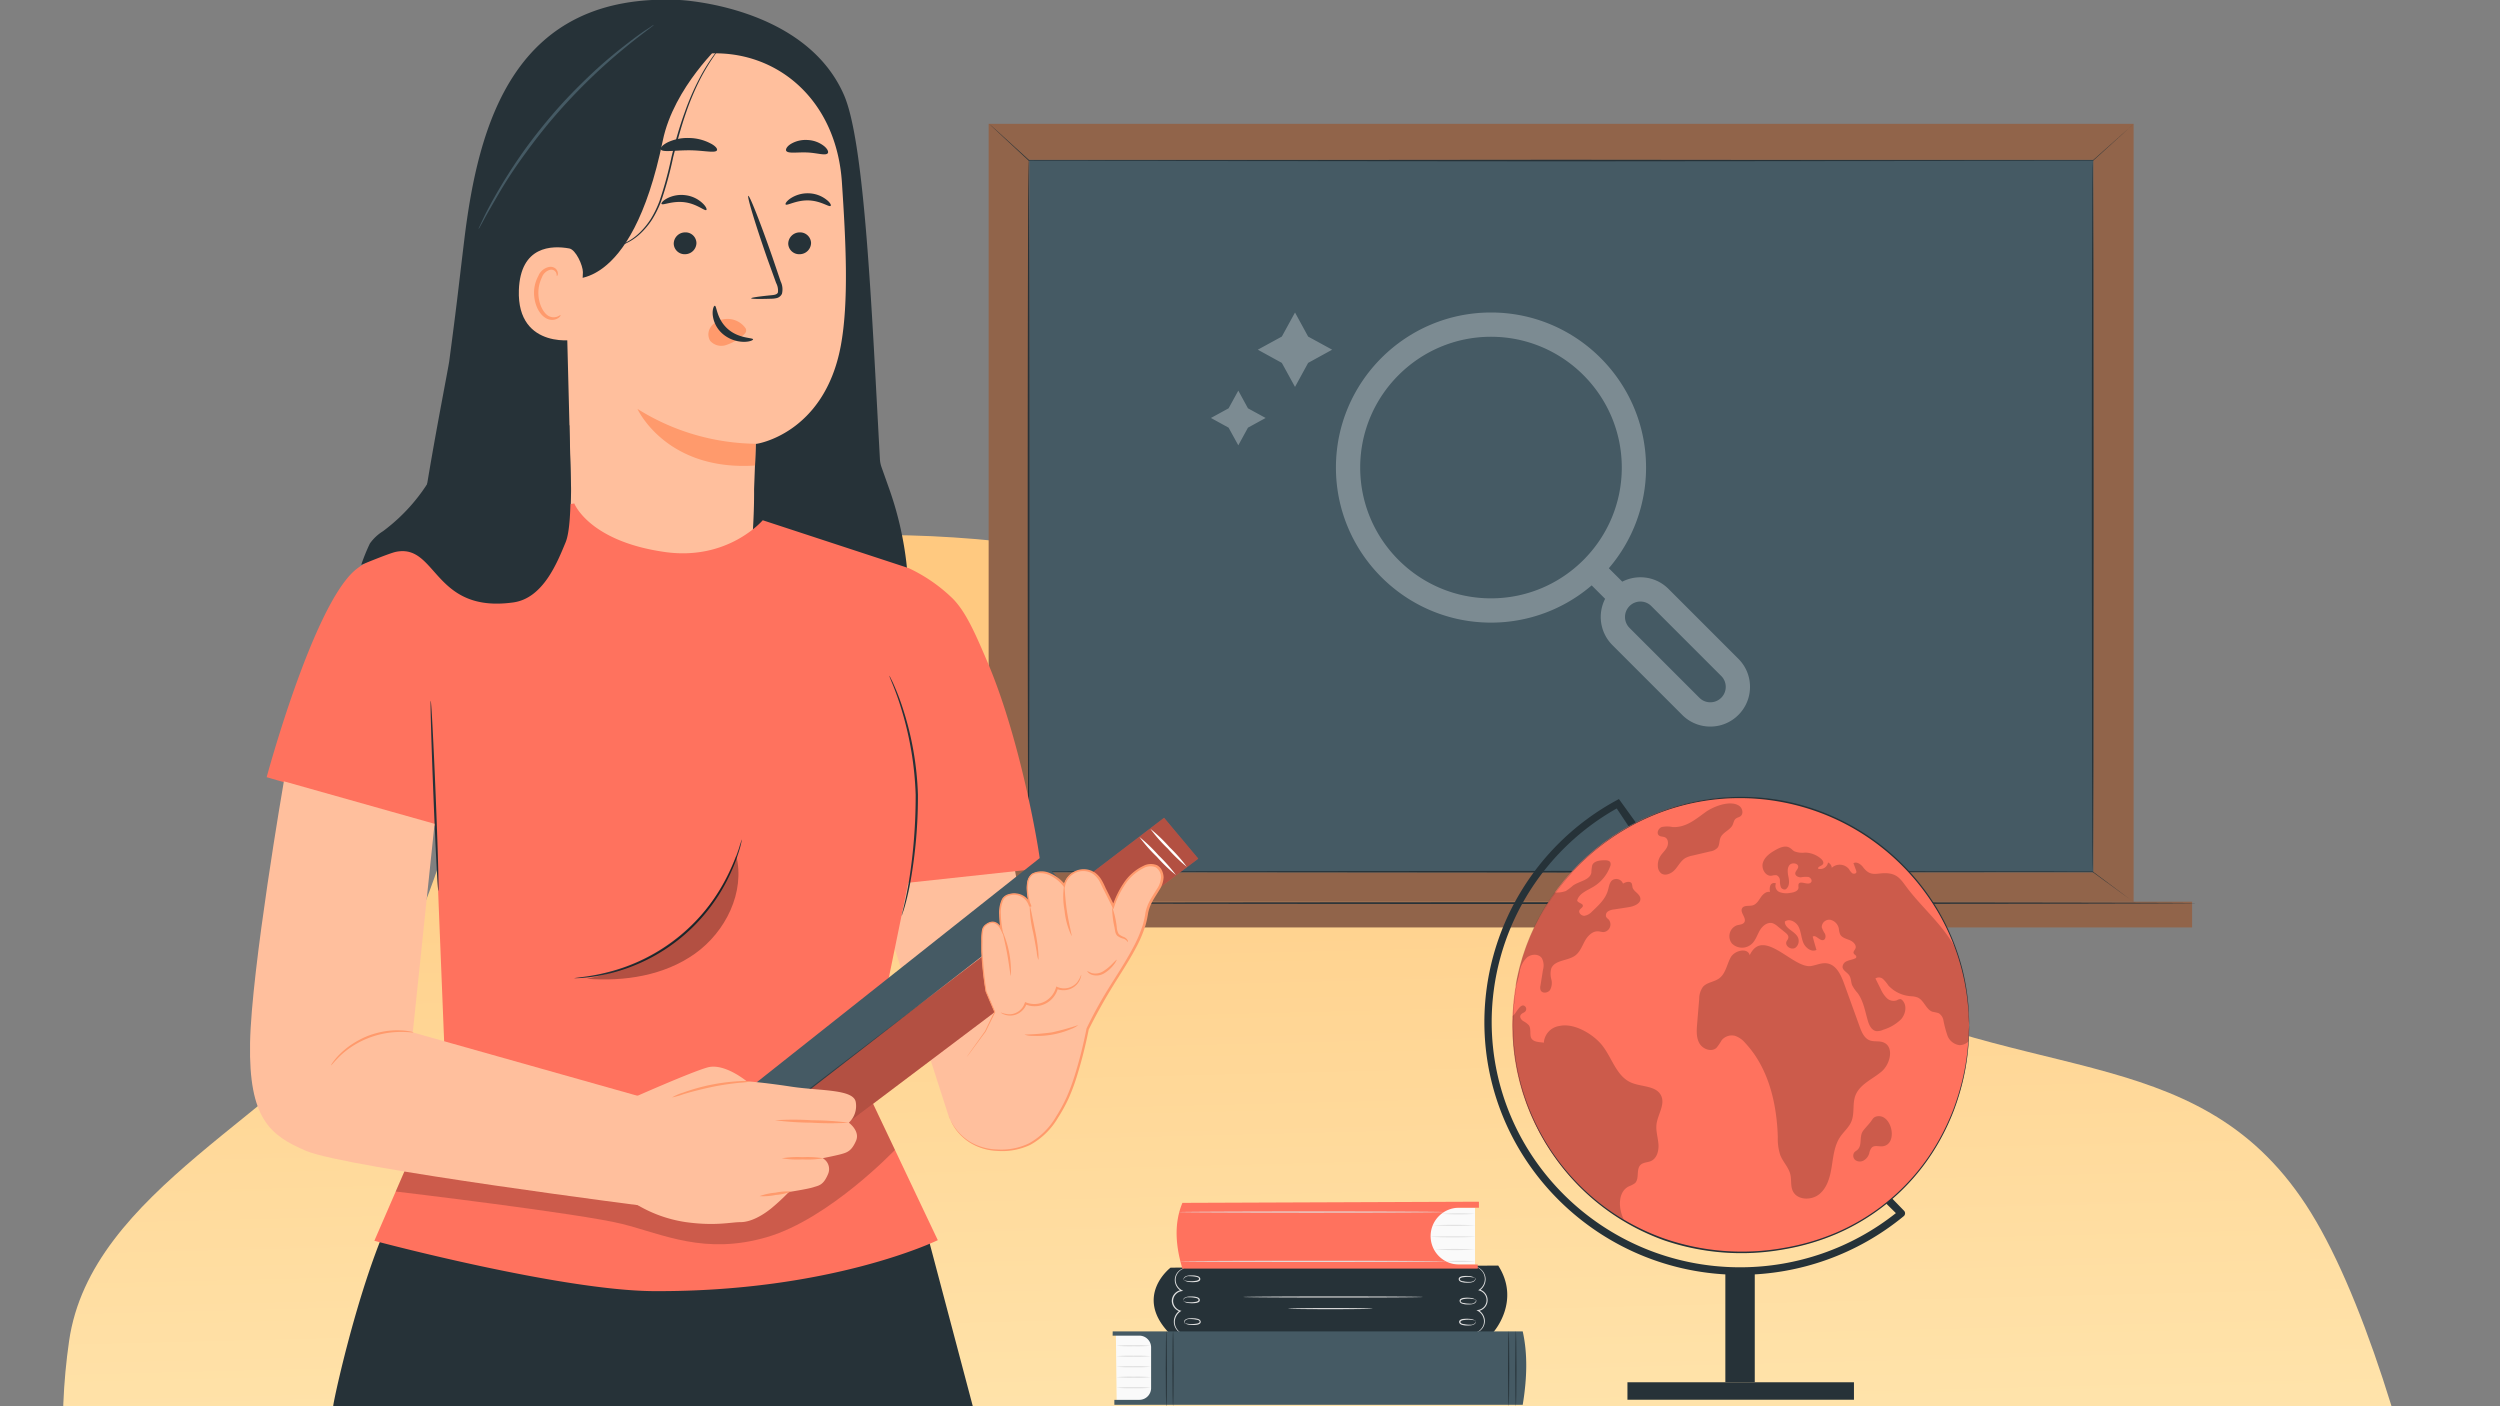
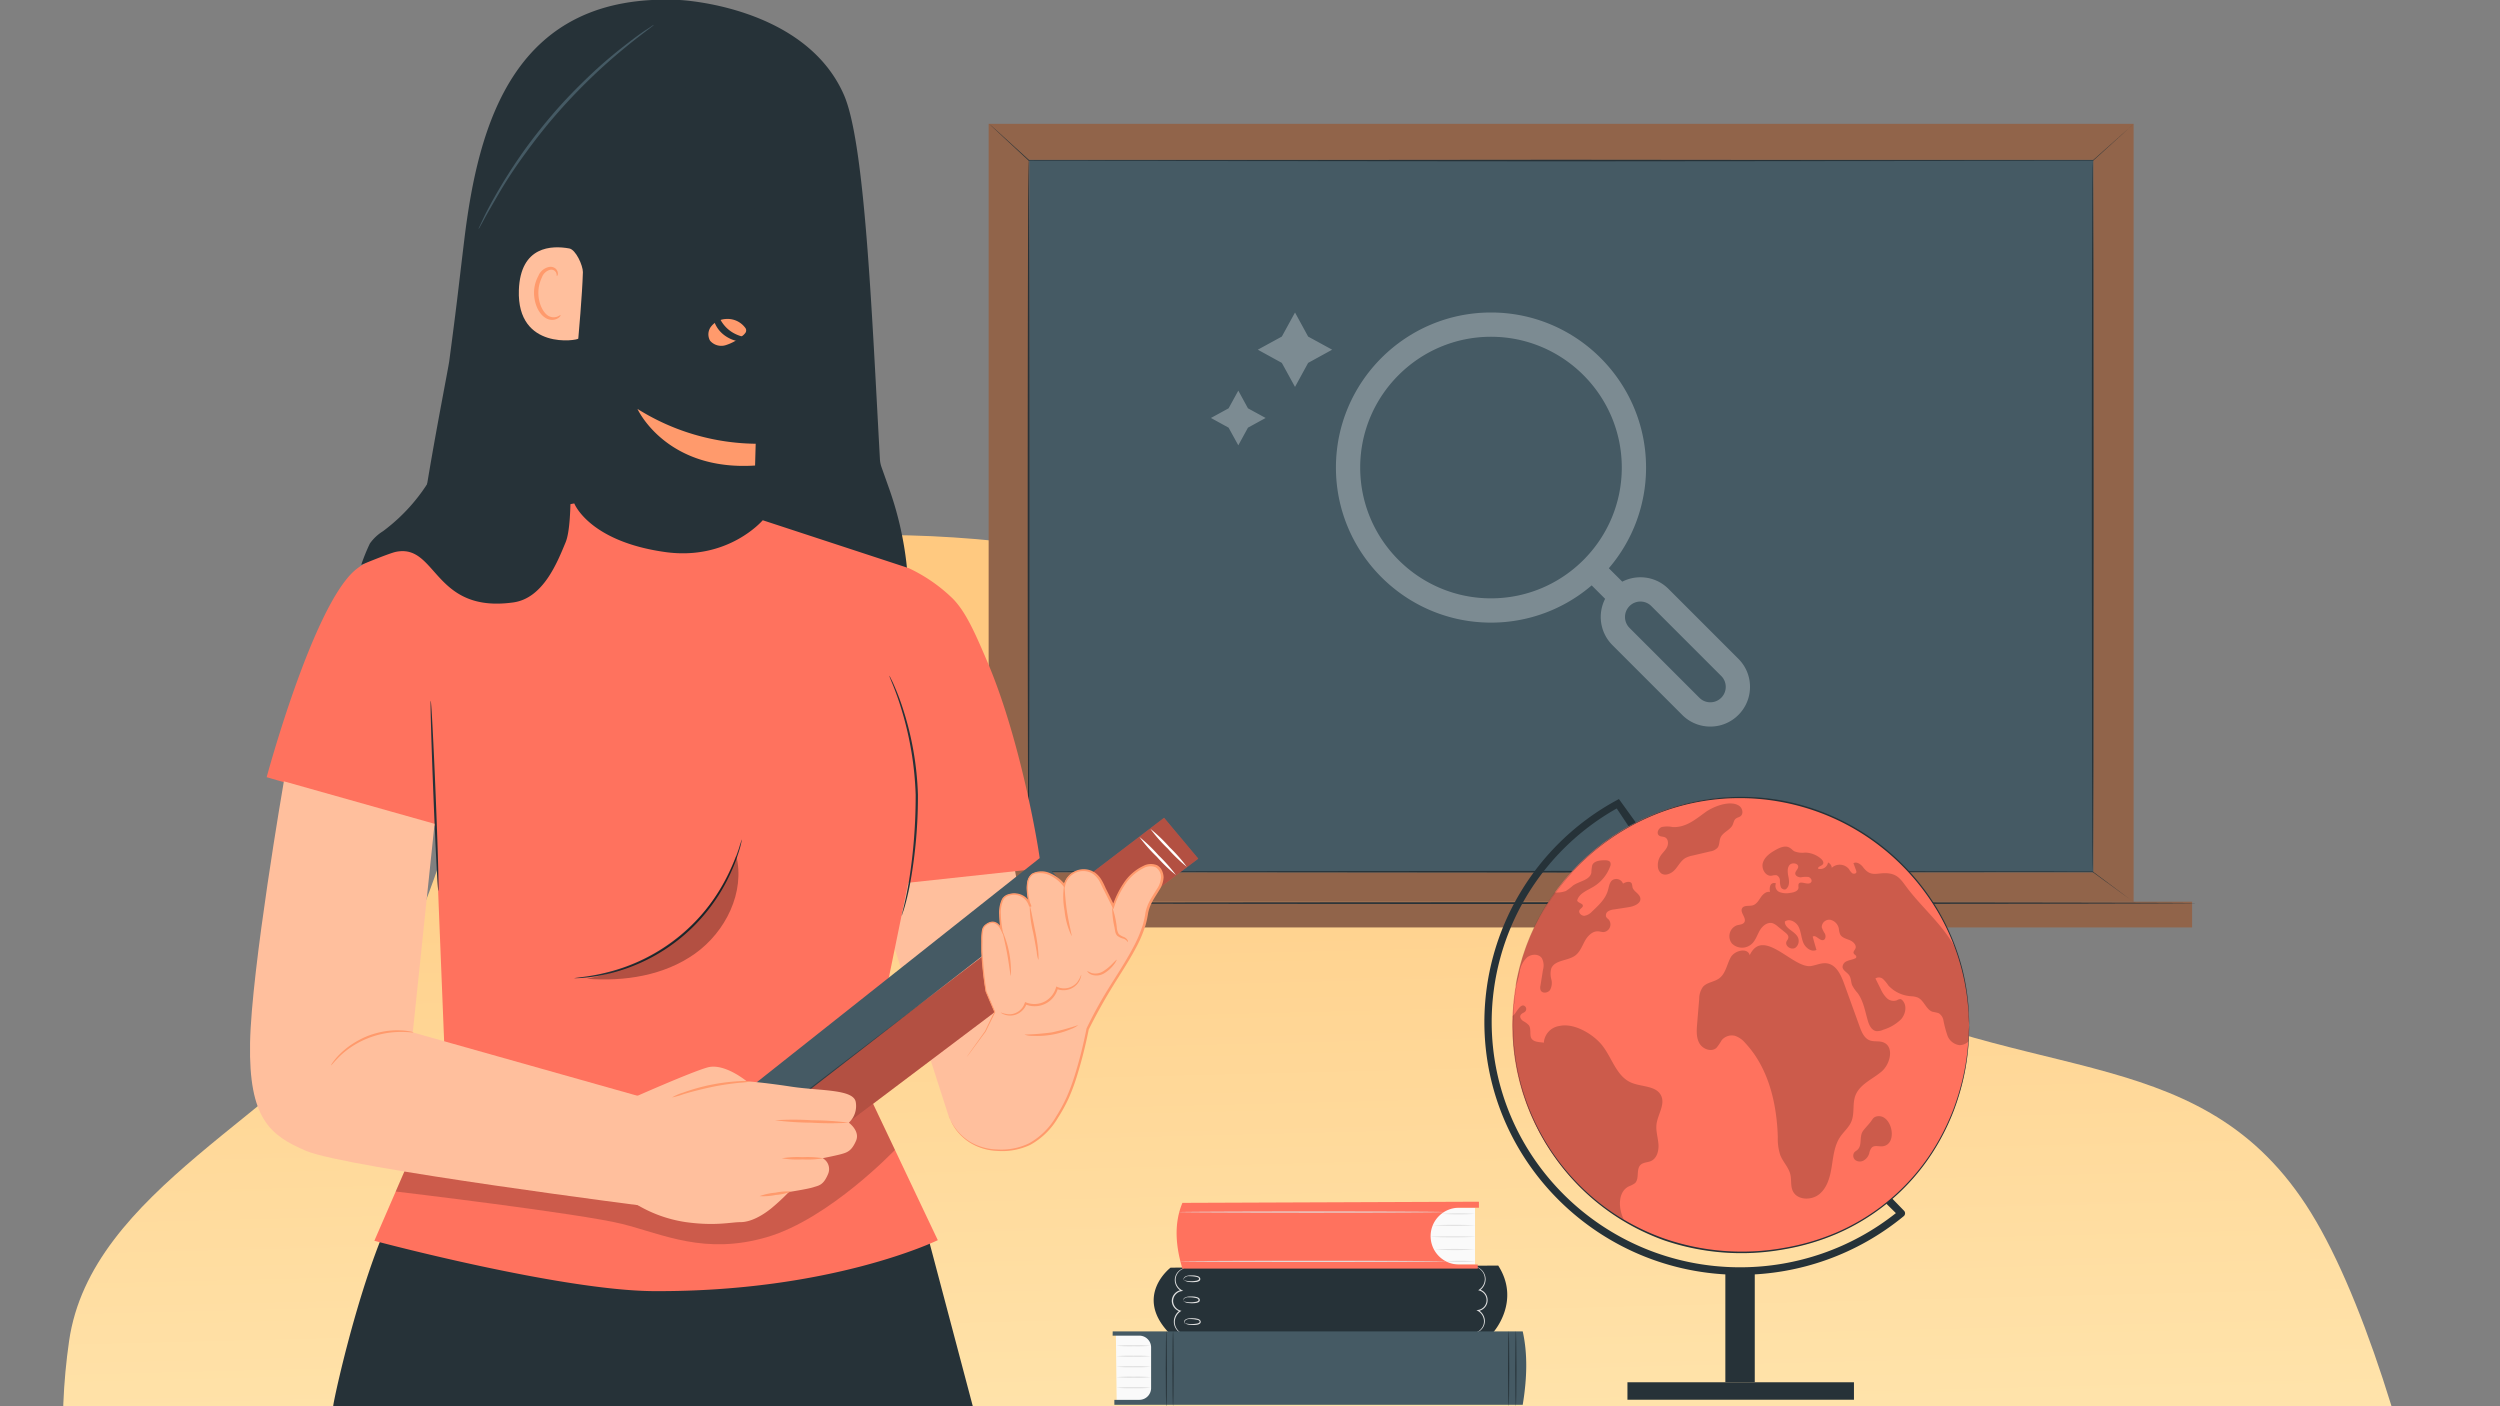
<svg xmlns="http://www.w3.org/2000/svg" width="320" height="180" fill="none">
  <rect width="100%" height="100%" fill="#808080" stroke="none" />
  <g clip-path="url(#a)">
    <path fill-rule="evenodd" clip-rule="evenodd" d="M320.685 240.417c-3.89 23.6-8.24 34.363-26.288 52.436-18.267 18.298-56.083 26.072-90.977 20.09-33.934-5.817-53.079-36.066-84.269-50.129-27.7-12.488-64.641-8.844-86.366-26.8-21.938-18.133-26.961-43.437-23.941-64.37 2.787-19.308 27.873-28.989 39.76-45.194 12.53-17.085 8.562-42.985 31.862-52.455 23.597-9.594 58.268-5.625 87.28 4.023 26.987 8.97 39.426 32.416 63.359 46.053 26.964 15.367 49.766 8.314 64.071 30.165 14.006 21.398 25.329 82.313 21.856 103.381l3.653-17.2Z" fill="url(#b)" />
    <path d="M273.103 15.85H126.547v99.586h146.556V15.851Z" fill="#91644A" />
    <path d="M267.944 20.465H131.736v91.2h136.208v-91.2Z" fill="#455A64" />
    <path d="M273.105 15.85s-.108.108-.332.315l-.992.906-3.881 3.517-68.054.065-68.131-.065h-.022l-3.786-3.517-.97-.906c-.22-.207-.324-.314-.324-.314s.117.094.337.293l.987.892 3.821 3.483h-.031l68.132-.064 68.054.065h-.03l3.911-3.484 1.013-.892c.177-.199.298-.293.298-.293ZM273.103 115.436l-.349-.242-1.009-.733-3.907-2.854h.026l-68.05.065-68.131-.065h.025l-3.812 2.859-.987.728-.341.246s.108-.095.324-.263l.974-.75 3.786-2.889 68.154-.064 68.049.064 3.881 2.893 1.001.75c.258.16.366.255.366.255Z" fill="#263238" />
    <path d="M267.865 20.553c.065 0 .112 20.374.112 45.503 0 25.13-.047 45.512-.112 45.512s-.112-20.374-.112-45.512.052-45.503.112-45.503Z" fill="#263238" />
    <path d="M280.59 115.419H121.214v3.294H280.59v-3.294Z" fill="#91644A" />
    <path d="M281 115.603c0 .061-35.735.112-79.805.112-44.07 0-79.804-.069-79.804-.112s35.726-.112 79.813-.112 79.796.048 79.796.112ZM131.662 20.373c.061 0 .112 20.62.112 46.042 0 25.423-.051 46.047-.112 46.047-.06 0-.116-20.612-.116-46.047s.052-46.042.116-46.042ZM149.83 162.261s-4.724 3.595-.197 8.347a.411.411 0 0 0 .297.124l41.242-.24s3.52-3.95.599-8.5l-41.941.269Z" fill="#263238" />
    <path d="M151.681 170.814h-.077a1.14 1.14 0 0 1-.215-.052 1.677 1.677 0 0 1-.691-.456 1.651 1.651 0 0 1-.446-1.179 1.764 1.764 0 0 1 .763-1.391v.125a1.442 1.442 0 0 1-1.027-1.299 1.436 1.436 0 0 1 1.209-1.438v.129a1.653 1.653 0 0 1-.815-1.237 1.572 1.572 0 0 1 .911-1.601.857.857 0 0 1 .192-.067h.072a2.441 2.441 0 0 1-.24.12 1.609 1.609 0 0 0-.552.479c-.22.307-.316.686-.268 1.059.067.475.35.892.767 1.127l.187.106-.211.028a1.301 1.301 0 0 0-1.079 1.304c.034.542.398 1.012.916 1.175l.149.038-.13.087c-.427.292-.69.767-.719 1.28-.015.407.125.805.393 1.112.173.211.393.374.643.479.168.044.268.058.268.072Z" fill="#E0E0E0" />
    <path d="M151.69 169.395s-.033 0-.072-.033a.273.273 0 0 1-.062-.226.52.52 0 0 1 .264-.278c.148-.072.311-.11.479-.115a4.15 4.15 0 0 1 .59 0c.101 0 .211.029.317.048a.856.856 0 0 1 .34.13.387.387 0 0 1 .149.254.315.315 0 0 1-.13.268.95.95 0 0 1-.455.139 3.357 3.357 0 0 1-.763 0 1.279 1.279 0 0 1-.671-.206c0-.024.254.082.676.101a3.5 3.5 0 0 0 .738-.043.835.835 0 0 0 .384-.115.17.17 0 0 0 .048-.24.219.219 0 0 0-.048-.048.7.7 0 0 0-.278-.106c-.106 0-.206-.038-.307-.048a3.259 3.259 0 0 0-.566-.033.728.728 0 0 0-.695.292.252.252 0 0 0 0 .187c.043.053.067.067.062.072ZM151.58 166.609s-.034 0-.077-.033a.288.288 0 0 1-.057-.226.502.502 0 0 1 .263-.278 1.18 1.18 0 0 1 .48-.115 4.08 4.08 0 0 1 .585 0c.105 0 .211.029.321.048.12.019.235.062.336.129a.366.366 0 0 1 .149.255.324.324 0 0 1-.125.268 1.001 1.001 0 0 1-.48.139 3.392 3.392 0 0 1-.767 0 1.29 1.29 0 0 1-.667-.206c0-.024.255.081.677.101.249.009.494 0 .738-.044a.815.815 0 0 0 .384-.115c.1-.072.086-.206-.024-.292a.71.71 0 0 0-.274-.101l-.306-.052a3.735 3.735 0 0 0-.571-.029.72.72 0 0 0-.691.292.33.33 0 0 0 0 .192c.082.048.106.058.106.067ZM151.637 163.916s-.033 0-.072-.034a.288.288 0 0 1-.062-.23.545.545 0 0 1 .264-.283c.153-.067.312-.105.479-.11.197-.015.389-.015.585 0 .106 0 .211.029.322.053.124.014.24.057.34.129a.359.359 0 0 1 .144.254.288.288 0 0 1-.125.264.896.896 0 0 1-.479.139 3.392 3.392 0 0 1-.767 0 1.388 1.388 0 0 1-.667-.206c0-.024.254.081.676.1.25.01.494 0 .739-.043a.828.828 0 0 0 .383-.12.17.17 0 0 0 .048-.239.183.183 0 0 0-.048-.048.706.706 0 0 0-.278-.101c-.105-.024-.206-.038-.307-.053a4.477 4.477 0 0 0-.566-.033.727.727 0 0 0-.695.297.265.265 0 0 0 0 .192c.067.052.091.062.086.072ZM188.726 162.107h.076c.072.01.149.024.216.053.695.24 1.156.897 1.141 1.63a1.772 1.772 0 0 1-.762 1.395v-.129a1.42 1.42 0 0 1 .964 1.755c-.154.532-.604.92-1.151 1.002l.024-.13c.451.259.753.715.82 1.232.048.403-.067.806-.317 1.127a1.616 1.616 0 0 1-.599.479 1.364 1.364 0 0 1-.192.068h-.072s.091-.039.245-.12c.216-.115.403-.278.546-.48.226-.302.322-.681.269-1.054a1.548 1.548 0 0 0-.767-1.132l-.187-.101.211-.028a1.268 1.268 0 0 0 1.074-1.439 1.275 1.275 0 0 0-.906-1.04l-.149-.043.125-.087c.426-.292.69-.762.719-1.28a1.575 1.575 0 0 0-.389-1.112 1.805 1.805 0 0 0-.642-.479c-.197-.058-.297-.077-.297-.087Z" fill="#E0E0E0" />
-     <path d="M188.717 163.522s.033 0 .076.034a.286.286 0 0 1 .058.23.53.53 0 0 1-.264.283 1.274 1.274 0 0 1-.479.11 4.15 4.15 0 0 1-.59 0c-.106 0-.211-.029-.321-.053a.72.72 0 0 1-.336-.129.35.35 0 0 1-.149-.254.298.298 0 0 1 .13-.264.909.909 0 0 1 .455-.139c.254-.029.509-.029.763 0 .235.01.465.081.666.206a8.226 8.226 0 0 0-.676-.101c-.249-.009-.494 0-.738.044a.84.84 0 0 0-.384.119c-.077.058-.086.168-.029.245a.165.165 0 0 0 .053.043.705.705 0 0 0 .273.101c.106 0 .207.038.307.052.187.024.379.034.571.034.345 0 .623-.12.69-.297a.265.265 0 0 0 0-.192c-.052-.053-.076-.062-.076-.072ZM188.832 166.312s.029 0 .072.029a.28.28 0 0 1 .062.23.528.528 0 0 1-.263.283 1.284 1.284 0 0 1-.48.11 4.15 4.15 0 0 1-.59 0c-.105 0-.211-.029-.316-.053a.79.79 0 0 1-.341-.124.408.408 0 0 1-.149-.259.302.302 0 0 1 .13-.264.91.91 0 0 1 .456-.139c.254-.029.508-.029.762 0 .24.01.47.082.671.211a4.591 4.591 0 0 0-.681-.105c-.244-.01-.489 0-.733.043a.829.829 0 0 0-.384.12.165.165 0 0 0-.057.23.156.156 0 0 0 .057.057.578.578 0 0 0 .278.101c.101 0 .206.038.307.053.187.024.379.033.566.033a.725.725 0 0 0 .695-.292.265.265 0 0 0 0-.192c-.043-.053-.067-.067-.062-.072ZM188.774 169.006s.029 0 .072.034a.272.272 0 0 1 .058.225.513.513 0 0 1-.264.278 1.248 1.248 0 0 1-.48.115 3.86 3.86 0 0 1-.589 0c-.106 0-.211-.028-.322-.048a.836.836 0 0 1-.335-.129.383.383 0 0 1-.149-.254.314.314 0 0 1 .129-.269.902.902 0 0 1 .48-.139c.254-.028.508-.028.762 0 .24.01.47.082.672.207 0 0-.259-.082-.681-.101-.245-.01-.489 0-.734.043a.854.854 0 0 0-.388.115.174.174 0 0 0-.029.245.155.155 0 0 0 .053.043.684.684 0 0 0 .278.105c.101 0 .206.039.307.048.187.029.379.039.566.034a.718.718 0 0 0 .69-.293.252.252 0 0 0 0-.187c-.077-.028-.101-.067-.096-.072ZM182.104 166.015c0 .039-5.136.072-11.471.072s-11.471-.033-11.471-.072c0-.038 5.136-.077 11.471-.077s11.471.034 11.471.077ZM175.687 167.506c0 .039-2.397.072-5.395.072-2.997 0-5.39-.033-5.39-.072 0-.038 2.398-.076 5.39-.076 2.993 0 5.395.033 5.395.076Z" fill="#E0E0E0" />
    <path d="m142.934 179.406-.101-8.702h4.738l.163 8.702h-4.8Z" fill="#FAFAFA" />
    <path d="M147.293 172.253c-.729.076-1.468.1-2.201.076-.734.024-1.472 0-2.201-.076.729-.077 1.467-.101 2.201-.077.733-.024 1.472 0 2.201.077ZM147.293 173.595c-.729.076-1.468.1-2.201.076-.734.024-1.472 0-2.201-.076a16.86 16.86 0 0 1 2.201-.072c.733-.024 1.467 0 2.201.072ZM147.293 174.937c-.729.077-1.468.101-2.201.077-.734.024-1.472 0-2.201-.077a16.86 16.86 0 0 1 2.201-.072c.733-.024 1.467 0 2.201.072ZM147.293 176.28c-.729.077-1.468.101-2.201.077-.734.024-1.472 0-2.201-.077a16.86 16.86 0 0 1 2.201-.072c.733-.024 1.467 0 2.201.072ZM147.293 177.622c-.729.077-1.468.101-2.201.077-.734.024-1.472 0-2.201-.077a16.86 16.86 0 0 1 2.201-.072c.733-.024 1.467 0 2.201.072Z" fill="#E0E0E0" />
    <path d="M142.426 170.416h52.481c.648 2.877.557 6.05 0 9.402h-52.27v-.638h3.193a1.51 1.51 0 0 0 1.511-1.505v-5.207c0-.829-.676-1.505-1.506-1.505h-3.419l.01-.547Z" fill="#455A64" />
    <path d="M193.109 180c-.043 0-.077-2.163-.077-4.823 0-2.661.034-4.823.077-4.823s.077 2.157.077 4.823c0 2.665-.034 4.823-.077 4.823ZM150.151 180c-.043 0-.077-2.163-.077-4.823 0-2.661.034-4.823.077-4.823s.072 2.157.072 4.823c0 2.665-.034 4.823-.072 4.823ZM194.03 180c-.038 0-.072-2.163-.072-4.823 0-2.661.034-4.823.072-4.823.038 0 .077 2.157.077 4.823 0 2.665-.034 4.823-.077 4.823ZM149.288 180c-.039 0-.072-2.163-.072-4.823 0-2.661.033-4.823.072-4.823.038 0 .076 2.157.076 4.823 0 2.665-.014 4.823-.076 4.823Z" fill="#263238" />
    <path d="M188.803 154.585v7.273h-6.82v-7.273h6.82Z" fill="#FAFAFA" />
    <path d="M151.35 153.967c-1.069 2.57-.911 5.408 0 8.414h37.803v-.523h-2.398a3.632 3.632 0 0 1-3.635-3.634 3.633 3.633 0 0 1 3.635-3.634h2.547v-.772l-37.952.149Z" fill="#FF725E" />
    <path d="M184.78 155.146c0 .038-7.573.072-16.914.072-9.342 0-16.914-.034-16.914-.072 0-.038 7.572-.077 16.914-.077 9.341 0 16.914.029 16.914.077ZM185.105 161.456c0 .038-7.615.072-17.005.072-9.389 0-17.009-.034-17.009-.072 0-.039 7.615-.077 17.009-.077 9.395 0 17.005.033 17.005.077ZM188.803 158.315a53.145 53.145 0 0 1-5.673 0c0-.038 1.271-.072 2.839-.072s2.834.034 2.834.072ZM188.803 159.941c-1.726.1-3.453.1-5.179 0a44.299 44.299 0 0 1 5.179 0Z" fill="#E0E0E0" />
    <path d="M188.841 161.451a23.654 23.654 0 0 1-3.783 0 24.882 24.882 0 0 1 3.783 0ZM188.851 156.843c-1.818.101-3.64.101-5.457 0a52.28 52.28 0 0 1 5.457 0ZM188.803 155.372c-1.405.1-2.815.1-4.22 0a30.953 30.953 0 0 1 4.22 0Z" fill="#E0E0E0" />
    <path d="M252.044 131.242c0 15.169-11.073 29.077-29.334 29.077-16.089 0-29.133-13.04-29.133-29.125s13.044-29.126 29.133-29.126c16.089-.014 29.334 13.074 29.334 29.174Z" fill="#FF725E" />
    <path d="M241 146.723c-.479.062-1.031-.168-1.39.143-.183.211-.298.47-.341.744-.105.373-.34.695-.666.901a1.004 1.004 0 0 1-1.094 0 .726.726 0 0 1-.153-1.012c.115-.134.283-.211.407-.331.629-.584.202-1.673.677-2.368.283-.412.724-.829 1.031-1.246.239-.317.326-.571.762-.657 1.914-.393 2.777 3.543.767 3.826Z" fill="#000" opacity=".2" />
    <path d="M252.034 130.83c0-.417 0-.83-.038-1.242.024.412.033.825.038 1.242v.398c.01-.13.01-.264 0-.398Z" fill="#263238" opacity=".3" />
    <path d="M240.847 137.153c1.156-.993 1.626-3.227.187-3.745-.542-.196-1.17-.038-1.712-.244-.705-.273-1.031-1.055-1.285-1.755-.667-1.846-1.333-3.696-2.005-5.542-.403-1.112-1.012-2.397-2.196-2.56-.671-.096-1.319.22-1.985.34-2.293.412-6.148-5.072-7.889-1.381-.245-1.002-1.918-.628-2.422.264-.503.892-.637 2.071-1.472 2.69-.638.479-1.568.503-2.091 1.098a2.647 2.647 0 0 0-.479 1.563 663.307 663.307 0 0 0-.264 3.164c-.072.853-.129 1.759.293 2.502.422.744 1.539 1.156 2.177.58.244-.297.465-.618.657-.958a1.678 1.678 0 0 1 1.712-.585c.508.177.959.489 1.304.906 2.983 3.178 4.047 7.7 4.182 12.034a6.682 6.682 0 0 0 .321 2.344c.345.868 1.074 1.563 1.285 2.469.168.695 0 1.438.312 2.11.556 1.193 2.398 1.246 3.419.388s1.362-2.234 1.568-3.534c.206-1.299.336-2.67 1.07-3.763.455-.681 1.127-1.227 1.438-1.975.446-1.055.115-2.302.528-3.356.566-1.439 2.191-2.067 3.347-3.054ZM204.933 154.134c.298.235.6.456.907.672.307.215.479.34.729.508l.748.479.537.321-.072-.148c-.643-1.4-.681-3.419.705-4.109.278-.101.542-.235.786-.407.614-.58.111-1.774.729-2.354.346-.322.887-.298 1.319-.48.777-.355 1.026-1.333.959-2.181-.067-.849-.345-1.673-.249-2.512.153-1.271 1.156-2.561.58-3.706-.643-1.281-2.522-1.074-3.836-1.65-1.847-.805-2.398-3.068-3.626-4.669-1.079-1.439-3.601-3.006-5.524-2.575a2.324 2.324 0 0 0-2.014 2.143l-.178-.029c-.513-.057-1.117-.081-1.4-.503-.283-.422 0-1.223-.34-1.702a2.719 2.719 0 0 0-.734-.542c-.254-.177-.48-.508-.312-.772.168-.263.451-.273.614-.479a.482.482 0 0 0 0-.571c-.532-.623-1.122.643-1.415.959a2.457 2.457 0 0 1-.235.221v2.258c.111 3.15.744 6.257 1.866 9.2a27.073 27.073 0 0 0 1.793 3.797c.288.528.6 1.045.931 1.558a25.5 25.5 0 0 0 1.294 1.832c.461.59.883 1.127 1.362 1.659a27.668 27.668 0 0 0 2.072 2.109c.647.599 1.319 1.16 2.019 1.697M195.433 122.578c.547-.479 1.496-.522 1.918.058.24.455.298.988.154 1.481-.11.681-.216 1.362-.326 2.038-.053.201-.043.412.029.609.201.431.916.35 1.189-.034.235-.422.297-.915.172-1.38a2.617 2.617 0 0 1 0-1.41c.48-1.093 2.111-.925 3.07-1.64.589-.441.858-1.179 1.208-1.826s.959-1.295 1.683-1.261c.254 0 .48.101.748.091a.985.985 0 0 0 .849-1.108 1.016 1.016 0 0 0-.206-.489 1.618 1.618 0 0 1-.326-.33.603.603 0 0 1 .23-.719c.235-.144.504-.231.782-.25l1.88-.292c.69-.106 1.577-.48 1.477-1.141-.082-.595-.892-.858-1.012-1.439a1.888 1.888 0 0 0-.082-.431c-.192-.374-.762-.225-1.127 0a.915.915 0 0 0-1.376-.436c-.374.306-.417.839-.552 1.289-.302 1.103-1.189 1.918-2.033 2.714a1.69 1.69 0 0 1-.988.551c-.388 0-.791-.388-.614-.724.12-.23.48-.364.422-.618-.057-.254-.613-.302-.724-.609.221-.906 1.276-1.285 2.082-1.769a5.03 5.03 0 0 0 2.134-2.589.646.646 0 0 0 .024-.532c-.12-.23-.432-.269-.696-.269-.618 0-1.395.077-1.621.648a6.432 6.432 0 0 0-.11.958c-.216.959-1.539 1.06-2.345 1.63-.283.255-.59.489-.911.696a3.371 3.371 0 0 1-1.233.201h-.225c-.254.355-.479.71-.738 1.074-.259.364-.48.733-.686 1.107a28.445 28.445 0 0 0-2.542 5.61c-.225.685-.427 1.38-.604 2.09s-.321 1.438-.441 2.153a8.324 8.324 0 0 0 .532-1.827c.101-.71.427-1.366.935-1.875ZM219.848 108.508c.278-.36.196-.878.378-1.29.298-.69 1.223-.959 1.549-1.621.12-.258.154-.58.37-.776.215-.197.446-.192.637-.341.432-.326.255-1.074-.206-1.361-1.146-.729-3.266.115-4.258.824-1.276.916-2.527 2.014-4.225 1.918a3.415 3.415 0 0 0-1.395 0c-.442.168-.71.815-.336 1.093.211.154.508.111.748.221.436.196.479.824.268 1.256-.211.431-.599.748-.853 1.155a2.191 2.191 0 0 0-.317 1.328c.01.326.154.633.398.854.533.417 1.334.057 1.784-.446.451-.504.758-1.146 1.338-1.491.302-.158.624-.269.959-.326l2.221-.523a1.6 1.6 0 0 0 .94-.474Z" fill="#000" opacity=".2" />
    <path d="M252.044 130.949c0-.417 0-.83-.038-1.242-.038-.412-.058-.824-.096-1.232a21.1 21.1 0 0 0-.12-.983c-.048-.326-.096-.685-.153-1.026a28.036 28.036 0 0 0-.686-3.011c-.105-.378-.225-.752-.345-1.126-.12-.374-.254-.739-.398-1.108a10.01 10.01 0 0 0-.48-.81c-1.63-2.555-3.994-4.555-5.788-6.995-.585-.796-1.036-1.438-2.072-1.606-1.534-.235-2.306.628-3.395-.81-.292-.384-.801-.743-1.232-.513.11.307.23.618.34.93a.41.41 0 0 1 .034.201c0 .216-.345.274-.533.154a1.952 1.952 0 0 1-.407-.518 1.517 1.517 0 0 0-2.129-.245c-.024.02-.053.044-.077.068a.826.826 0 0 0-.48-.681 1.01 1.01 0 0 1-1.261.805c-.091-.283.417-.331.595-.57.177-.24-.034-.537-.245-.724a3.22 3.22 0 0 0-2.019-.777c-.465.062-.94.01-1.381-.163-.235-.134-.403-.364-.647-.479-.513-.288-1.156-.024-1.679.263-.709.389-1.438.878-1.692 1.645-.255.767.307 1.798 1.112 1.697.202-.058.413-.082.619-.067a.74.74 0 0 1 .441.705c-.014.292.029.584.134.858.139.254.561.383.724.139.379-.355.336-.959.235-1.467-.1-.508-.196-1.084.106-1.501.302-.417 1.194-.283 1.136.23-.038.302-.388.523-.374.83.015.306.398.479.715.479a3.39 3.39 0 0 1 .959-.048c.307.072.556.48.331.7-.384.432-1.386-.312-1.587.225-.02.149-.02.293 0 .441-.034.451-.605.619-1.06.672a2.552 2.552 0 0 1-1.353-.096.85.85 0 0 1-.479-1.117.522.522 0 0 0-.71.259 1.455 1.455 0 0 0-.048.834c-.479-.106-.916.297-1.189.7-.273.403-.542.872-1.012 1.011-.47.139-1.122-.048-1.367.374-.321.552.609 1.247.283 1.793-.187.307-.633.298-.959.394a1.494 1.494 0 0 0-.623 2.334 1.838 1.838 0 0 0 2.58 0c.479-.479.657-1.141.997-1.706.341-.566.959-1.079 1.621-.897.245.091.47.235.662.412l.959.777c.197.163.417.369.398.628-.019.259-.182.364-.254.561-.192.556.618 1.084 1.132.777.489-.36.589-1.05.23-1.534 0-.005-.01-.01-.015-.02-.479-.661-1.573-.992-1.544-1.807.556-.451 1.439.024 1.76.662.321.637.331 1.385.604 2.042.274.657 1.041 1.242 1.684.92a60.299 60.299 0 0 1-.48-1.697c.408-.302.878.576 1.367.432.292-.091.331-.513.201-.801a4.03 4.03 0 0 1-.412-.829.959.959 0 0 1 1.108-.959c.57.134 1.002.604 1.088 1.184.019.225.067.446.149.657.211.441.762.575 1.218.757.455.182.935.638.743 1.089-.086.196-.297.383-.225.585.072.201.34.258.34.45s-.139.216-.259.264c-.307.125-.642.168-.959.312a.835.835 0 0 0-.542.743c.039.455.59.676.849 1.059.259.384.216.844.374 1.256.187.365.422.705.7 1.007.768 1.036.959 2.368 1.329 3.601.163.556.479 1.174 1.045 1.28.321.024.643-.039.93-.178a5.56 5.56 0 0 0 2.273-1.342c.585-.671.777-1.755.183-2.397a.477.477 0 0 0-.283-.182.936.936 0 0 0-.437.153c-.45.163-.949.057-1.294-.273a3.713 3.713 0 0 1-.773-1.146l-.685-1.371a.809.809 0 0 1 .992.091c.255.249.48.527.677.824a4.345 4.345 0 0 0 2.93 1.362c.283.014.561.067.824.168.82.374 1.06 1.572 1.919 1.826.249.039.498.096.738.168.326.197.552.528.619.906.129.691.311 1.367.542 2.028a1.918 1.918 0 0 0 1.529 1.165 1.668 1.668 0 0 0 1.18-.522c.038-.633.062-1.266.062-1.918-.014-.101-.014-.259-.024-.393Z" fill="#000" opacity=".2" />
    <path d="M224.609 162.338h-3.764v14.594h3.764v-14.594Z" fill="#263238" />
    <path d="M222.729 163.176c-18.05 0-32.729-14.521-32.729-32.371a32.349 32.349 0 0 1 16.856-28.329l.365-.202 2.158 2.997-.926.479-1.511-2.267a31.413 31.413 0 0 0-16.007 27.294c0 17.331 14.262 31.436 31.794 31.436a32.07 32.07 0 0 0 19.945-6.933l-1.252-1.237.767-.642 1.535 1.582a.478.478 0 0 1-.034.676 32.967 32.967 0 0 1-20.956 7.517h-.005ZM237.307 176.927h-28.994v2.239h28.994v-2.239Z" fill="#263238" />
    <path d="M252.044 131.242s0-.158-.024-.48c-.024-.321 0-.781-.067-1.39a28.922 28.922 0 0 0-4.124-13.017 29.75 29.75 0 0 0-7.447-8.246 29.281 29.281 0 0 0-12.267-5.437c-15.748-2.986-30.936 7.35-33.928 23.095-2.671 14.071 5.323 27.984 18.832 32.764a30.37 30.37 0 0 0 15.321 1.199 29.565 29.565 0 0 0 6.743-1.976 27.833 27.833 0 0 0 5.606-3.25 27.497 27.497 0 0 0 7.346-8.318 30.763 30.763 0 0 0 1.976-4.138 32.699 32.699 0 0 0 1.141-3.677c.427-1.731.696-3.495.801-5.274.058-.609.048-1.079.067-1.39.02-.312.024-.48.024-.48s0 .643-.038 1.865a29.13 29.13 0 0 1-.758 5.274 31.905 31.905 0 0 1-1.127 3.701 29.552 29.552 0 0 1-1.966 4.162 27.517 27.517 0 0 1-7.361 8.39 27.909 27.909 0 0 1-5.634 3.289 29.859 29.859 0 0 1-6.786 2.004 30.584 30.584 0 0 1-15.432-1.17c-15.187-5.504-23.037-22.279-17.527-37.463 4.862-13.414 18.702-21.358 32.738-18.803a29.483 29.483 0 0 1 12.339 5.494 29.956 29.956 0 0 1 7.457 8.309 29.378 29.378 0 0 1 3.247 7.8c.431 1.731.7 3.495.805 5.274.063 1.232.043 1.889.043 1.889ZM42.653 179.966c0-.675 4.712-22.356 10.038-28.717 5.325-6.361 65.585 5.173 65.585 5.173l6.234 23.544" fill="#263238" />
-     <path d="M110.312 75.148c.491.168 15.118 9.188 17.75 25.612 2.632 16.425 6.502 33.401 6.502 33.401l-13.166 8.619-11.086-34.443V75.148Z" fill="#FFBF9D" />
+     <path d="M110.312 75.148c.491.168 15.118 9.188 17.75 25.612 2.632 16.425 6.502 33.401 6.502 33.401l-13.166 8.619-11.086-34.443V75.148" fill="#FFBF9D" />
    <path d="M57.504 46.225c1.06-8.022.987-7.76 1.913-15.437C61.223 15.886 65.763-1.035 87.026.002c0 0 16.015.72 21.001 12.154 2.676 6.133 3.546 27.474 4.606 46.67.022.311.083.623.184.919l1.026 2.893a43.26 43.26 0 0 1 2.386 11.764l1.618 26.66a3.311 3.311 0 0 1-3.095 3.507h-.011c-7.166.412-23.528-.352-26.69-1.461a47.997 47.997 0 0 1-28.579-27.77c-.34-.864-4.98-1.26-5.85-1.588-1.455-.541 3.681-25.997 3.882-27.525Z" fill="#263238" />
-     <path d="m91.174 6.831-1.356-1.237-14.22 6.132a4.01 4.01 0 0 0-3.697 3.964l1.194 46.747c.055 3.172-.82 6.852 1.154 9.338l2.325 3.217c4.735 5.96 15.503 3.691 18.988-3.072.207-.384.368-.797.48-1.22a9.45 9.45 0 0 0 .19-1.054c.34-3.769.29-7.03.29-7.03.161-4.137.206-5.832.206-5.793 0 .04 8.771-1.21 10.891-12.55 1.048-5.636.652-13.346.145-20.934-.698-10.498-8.142-16.708-16.59-16.508Z" fill="#FFBF9D" />
    <path d="M89.144 31.106a1.462 1.462 0 0 1-1.45 1.433 1.396 1.396 0 0 1-1.456-1.332v-.023a1.461 1.461 0 0 1 1.445-1.438c.77-.04 1.422.558 1.46 1.327v.033ZM103.816 31.106a1.466 1.466 0 0 1-1.45 1.433 1.402 1.402 0 0 1-1.472-1.327v-.028a1.47 1.47 0 0 1 1.449-1.438 1.408 1.408 0 0 1 1.473 1.338v.022ZM106.314 26.356c-.184.184-1.266-.664-2.839-.703-1.572-.039-2.743.714-2.91.519-.084-.09.111-.43.624-.78a3.99 3.99 0 0 1 2.337-.648 3.847 3.847 0 0 1 2.23.792c.513.385.669.736.558.82ZM90.41 26.88c-.205.167-1.198-.792-2.787-.993-1.59-.2-2.788.435-2.945.218-.072-.095.15-.413.703-.708a3.978 3.978 0 0 1 2.387-.407 3.87 3.87 0 0 1 2.163 1.026c.458.429.575.791.48.864ZM96.153 38.18c0-.088.976-.233 2.566-.39.401-.033.78-.1.858-.373a2.084 2.084 0 0 0-.234-1.199l-1.115-3.083c-1.534-4.398-2.627-8.005-2.448-8.067.178-.061 1.561 3.457 3.09 7.85.367 1.081.718 2.113 1.053 3.105.24.49.296 1.048.167 1.578a1.007 1.007 0 0 1-.68.557 3.11 3.11 0 0 1-.68.078c-1.584.05-2.577.034-2.577-.055Z" fill="#263238" />
    <path d="M96.728 56.8a29.037 29.037 0 0 1-15.134-4.46s3.619 7.984 15.056 7.248l.078-2.787ZM95.384 41.949a2.815 2.815 0 0 0-2.51-1.115 2.548 2.548 0 0 0-1.812.909 1.633 1.633 0 0 0-.173 1.867c.502.586 1.31.803 2.041.558a5.93 5.93 0 0 0 2.047-1.143c.178-.117.334-.273.457-.452.1-.172.1-.384 0-.557" fill="#FF9A6C" />
    <path d="M91.497 39.14c.257 0 .212 1.672 1.64 2.95 1.427 1.276 3.25 1.114 3.257 1.348 0 .106-.419.318-1.183.318a4.252 4.252 0 0 1-2.721-1.031 3.708 3.708 0 0 1-1.266-2.465c-.044-.719.156-1.131.273-1.12ZM91.77 19.237c-.206.407-1.74 0-3.596 0-1.857 0-3.402.29-3.597-.122-.084-.196.228-.558.875-.892a5.943 5.943 0 0 1 2.755-.558 6.043 6.043 0 0 1 2.727.686c.636.318.931.697.836.886ZM105.952 19.616c-.285.351-1.355-.05-2.66-.1-1.305-.05-2.409.172-2.655-.207-.106-.184.078-.557.558-.864a3.689 3.689 0 0 1 2.18-.524 3.66 3.66 0 0 1 2.103.775c.463.379.602.752.474.92Z" fill="#263238" />
    <path d="M72.643 35.616s8.097 2.319 12.195-17.623c1.4-6.824 7.568-12.455 7.568-12.455l-2.571-.708S74.082 9.658 73.82 9.848c-.263.19-3.81 8.29-3.81 8.29l2.633 17.478Z" fill="#263238" />
    <path d="M74.612 34.83c0-.848-.903-2.871-1.74-3.027-2.23-.408-6.262-.34-6.457 5.34-.263 7.761 7.59 6.423 7.606 6.2.017-.223.507-5.586.591-8.513Z" fill="#FFBF9D" />
    <path d="M71.74 40.322c-.033 0-.139.09-.368.19a1.333 1.333 0 0 1-1.015 0c-.808-.33-1.455-1.673-1.444-3.05 0-.664.15-1.321.44-1.924.162-.49.558-.864 1.055-1.003a.683.683 0 0 1 .786.396c.095.223.039.373.084.39.044.017.167-.128.117-.446a.885.885 0 0 0-.29-.502 1.02 1.02 0 0 0-.742-.217 1.89 1.89 0 0 0-1.45 1.154 4.507 4.507 0 0 0-.557 2.146c0 1.567.747 3.055 1.856 3.418.419.134.876.078 1.244-.162.284-.2.323-.373.284-.39Z" fill="#FF9A6C" />
    <path d="M78.014 31.697s.424-.039 1.154-.262a7.046 7.046 0 0 0 2.727-1.672 9.908 9.908 0 0 0 1.4-1.723 12.99 12.99 0 0 0 1.115-2.292c.63-1.85 1.143-3.74 1.544-5.658.497-2.03 1.049-3.953 1.674-5.665.53-1.522 1.17-2.999 1.918-4.426a23.329 23.329 0 0 1 1.712-2.788c.223-.312.418-.557.557-.697.062-.083.129-.161.201-.234-.044.09-.1.179-.167.257-.112.167-.296.401-.508.719a27.706 27.706 0 0 0-1.672 2.787 33.441 33.441 0 0 0-1.869 4.421c-.596 1.707-1.115 3.624-1.634 5.654a46.694 46.694 0 0 1-1.561 5.692 13.416 13.416 0 0 1-1.154 2.319 9.775 9.775 0 0 1-1.445 1.734 6.887 6.887 0 0 1-2.788 1.633 4.43 4.43 0 0 1-1.204.201Z" fill="#263238" />
    <path d="M61.251 29.316c.028-.117.073-.223.128-.33l.43-.92c.373-.802.97-1.934 1.75-3.3a68.503 68.503 0 0 1 2.962-4.694c1.182-1.723 2.593-3.54 4.154-5.374 1.562-1.834 3.179-3.473 4.69-4.917a57.266 57.266 0 0 1 4.188-3.635c1.243-.976 2.264-1.745 2.995-2.23l.847-.558c.095-.072.195-.134.307-.178-.078.089-.168.167-.268.234l-.803.619a75.754 75.754 0 0 0-2.922 2.313 72.342 72.342 0 0 0-4.121 3.68 74.684 74.684 0 0 0-4.645 4.917c-1.573 1.818-2.944 3.64-4.155 5.33a57.009 57.009 0 0 0-3.01 4.627c-.782 1.355-1.434 2.459-1.847 3.24a59.32 59.32 0 0 1-.49.886c-.05.106-.112.2-.19.29Z" fill="#455A64" />
    <path d="M133.221 111.158c.111-.597-2.326-15.873-6.815-26.393-1.639-3.852-2.832-6.54-4.511-8.2a20.652 20.652 0 0 0-5.576-3.842l-18.687-6.132s-4.417 5.207-12.497 4.07c-9.764-1.372-11.627-6.222-11.627-6.222s-23.343 4.153-28.267 8.73c-5.376 5.018-11.108 26.309-11.108 26.309l21.614 6.294 1.283 32.035-9.112 21.012c.346.106 23.979 6.383 35.762 6.445 22.791.117 36.358-6.523 36.358-6.523l-9.179-19.346 5.398-26.403 16.964-1.834Z" fill="#FF725E" />
    <path d="M50.65 152.514s23.71 2.821 28.997 4.153c5.286 1.333 10.595 4.02 18.564 1.673 7.969-2.347 16.339-11.15 16.339-11.15l-3.145-6.624-28.797 7.694-28.284-4.22-3.675 8.474Z" fill="#000" opacity=".2" />
    <path d="M55.133 89.706c.078 0 .363 5.441.636 12.154.273 6.712.424 12.165.34 12.165-.083 0-.362-5.436-.63-12.154-.267-6.718-.424-12.16-.346-12.165ZM113.831 86.494c.061.09.117.178.162.279.089.19.24.463.396.825a30.847 30.847 0 0 1 1.199 3.156 39.51 39.51 0 0 1 1.907 10.943 62.034 62.034 0 0 1-.943 11.084 33.06 33.06 0 0 1-.752 3.283c-.112.385-.212.681-.285.876a1.17 1.17 0 0 1-.122.295s.111-.424.295-1.199a46.15 46.15 0 0 0 .664-3.289c.58-3.651.864-7.348.853-11.044a42.023 42.023 0 0 0-1.812-10.888 35.113 35.113 0 0 0-1.116-3.172c-.306-.736-.468-1.138-.446-1.149ZM73.485 125.201s.419-.061 1.166-.156a25.746 25.746 0 0 0 3.123-.596 23.61 23.61 0 0 0 15.642-12.929c.451-.959.842-1.946 1.176-2.955.106-.379.229-.752.368-1.115 0 .101-.022.201-.05.301-.05.195-.1.485-.212.848a21.42 21.42 0 0 1-1.115 3.01 23.041 23.041 0 0 1-15.776 13.046 20.825 20.825 0 0 1-3.162.507c-.379.039-.674.039-.87.05-.095.006-.195 0-.29-.011Z" fill="#263238" />
    <path d="M75.12 125.28c4.812.379 9.892-.407 13.829-3.206 3.937-2.799 6.446-7.878 5.292-12.566-3.168 8.117-8.922 13.681-19.122 15.772Z" fill="#000" opacity=".3" />
    <path d="M47.343 69.574A5.769 5.769 0 0 1 49.016 68a23.155 23.155 0 0 0 9.357-18.107l14.5 4.549c0 3.155.601 12.382-.475 14.975-1.076 2.592-2.872 7.158-6.692 7.693-10.266 1.433-9.747-7.532-15.011-6.478-.826.162-4.462 1.672-4.462 1.672.318-.93.686-1.845 1.11-2.731Z" fill="#263238" />
    <path d="M124.114 127.983a3.13 3.13 0 0 1-.518.458c-.402.306-.898.696-1.484 1.154-1.26.97-3.011 2.291-4.957 3.74a309.615 309.615 0 0 1-5.019 3.669l-1.533 1.081c-.173.14-.363.262-.558.368.156-.172.329-.329.519-.457l1.483-1.159c1.26-.97 3.011-2.292 4.957-3.736a317.142 317.142 0 0 1 5.019-3.668l1.539-1.082c.168-.145.357-.267.552-.368Z" fill="#fff" />
    <path d="m96.054 145.093 52.948-40.413 4.372 5.229-53.941 40.665-3.38-5.481Z" fill="#FF725E" />
    <path d="m92.847 141.71 40.234-31.873 3.675 3.981-40.887 31.705-3.022-3.813Z" fill="#455A64" />
    <path d="m96.054 145.093 52.948-40.413 4.372 5.229-53.941 40.665-3.38-5.481Z" fill="#000" opacity=".3" />
    <path d="m123.718 135.254 2.381-3.278 1.199-2.481-1.115-2.626a35.184 35.184 0 0 1-.519-6.133c.073-1.477-.151-2.074.887-2.592 1.037-.519 1.628.814 1.628.814s-.736-3.702.63-4.321a2.134 2.134 0 0 1 2.866.948c.051.106.095.212.134.323.262.781-1.36-3.685.692-4.198 2.052-.513 3.675 1.628 3.675 1.628a2.464 2.464 0 0 1 2.922-1.912 2.48 2.48 0 0 1 1.405.847c.184.24.346.497.485.77l1.478 2.96s.814-2.659 2.52-4.142c1.707-1.483 3.346-1.556 3.698.072.351 1.628-1.701 2.888-1.997 5.185-.295 2.297-1.868 4.934-3.184 7.03a71.68 71.68 0 0 0-4.316 7.555s-1.154 6.132-2.861 9.477c-2.325 4.538-4.695 6.133-8.515 6.066a6.664 6.664 0 0 1-6.402-4.46" fill="#FFBF9D" />
    <path d="M121.397 142.78a.495.495 0 0 1 .056.129c.034.083.084.206.162.368.229.473.507.925.836 1.338a6.585 6.585 0 0 0 1.908 1.639 7.112 7.112 0 0 0 3.262.875 8.19 8.19 0 0 0 4.098-.786 9.189 9.189 0 0 0 3.48-3.451c.491-.775.931-1.583 1.311-2.414.396-.898.741-1.818 1.031-2.754a55.693 55.693 0 0 0 1.534-6.083 53.866 53.866 0 0 1 2.788-5.084c1.06-1.706 2.192-3.412 3.179-5.269.507-.931.92-1.906 1.243-2.915a10.91 10.91 0 0 0 .335-1.578 5.493 5.493 0 0 1 .596-1.572c.263-.496.586-.954.865-1.427a2.93 2.93 0 0 0 .524-1.489 1.51 1.51 0 0 0-.68-1.299 1.785 1.785 0 0 0-1.517.095 5.985 5.985 0 0 0-2.381 2.09 11.574 11.574 0 0 0-1.4 2.849l-.112.335-.156-.312c-.373-.753-.747-1.506-1.115-2.23-.19-.368-.357-.753-.558-1.115a3.004 3.004 0 0 0-.78-.859 2.34 2.34 0 0 0-2.186-.173 2.365 2.365 0 0 0-1.378 1.673l-.061.278-.184-.223A4.903 4.903 0 0 0 134.29 112a2.939 2.939 0 0 0-1.115-.239h-.273l-.274.044a.991.991 0 0 0-.474.195 1.405 1.405 0 0 0-.501.892c-.067.368-.09.742-.056 1.115.022.368.072.731.15 1.087.034.179.078.357.123.53l.073.262v.061-.033c-.463.139-.129.073-.229.1v-.027c-.011-.045-.028-.084-.045-.123a2.011 2.011 0 0 0-1.455-1.282 2.1 2.1 0 0 0-.987.039 1.152 1.152 0 0 0-.759.501 3.836 3.836 0 0 0-.356 1.896c.011.641.072 1.282.189 1.912l.145.809-.357-.736c-.217-.446-.619-.898-1.115-.865-.24.028-.469.118-.658.263a1.013 1.013 0 0 0-.429.557 5.69 5.69 0 0 0-.118 1.444c0 .491-.039.953 0 1.422.078 1.694.246 3.384.502 5.062.424.992.787 1.845 1.116 2.631v.056l-1.216 2.475c-.781 1.048-1.377 1.862-1.796 2.42a29.52 29.52 0 0 1-.463.619c-.111.145-.167.206-.167.206s.045-.078.145-.223l.441-.636c.407-.557.992-1.388 1.751-2.453.334-.702.719-1.51 1.187-2.481v.056c-.34-.786-.708-1.639-1.115-2.62a46.91 46.91 0 0 1-.557-5.079v-1.433a5.945 5.945 0 0 1 .122-1.511c.089-.267.268-.49.508-.641.223-.173.49-.278.769-.306.296-.011.586.1.803.306.212.195.385.424.508.686l-.218.067a11.62 11.62 0 0 1-.201-1.951 4.05 4.05 0 0 1 .385-2.03c.207-.317.536-.535.904-.613a2.364 2.364 0 0 1 1.115-.045 2.22 2.22 0 0 1 1.673 1.439l.05.134v.033c-.1.034.234-.033-.229.106V115.992l-.078-.268c-.044-.184-.089-.362-.128-.557a8.424 8.424 0 0 1-.156-1.115 4.475 4.475 0 0 1 .056-1.16 1.74 1.74 0 0 1 .602-1.059 2.644 2.644 0 0 1 2.376-.045 5.072 5.072 0 0 1 1.923 1.5l-.245.05a2.633 2.633 0 0 1 1.534-1.862 2.596 2.596 0 0 1 2.453.195c.352.251.647.569.865.943.223.368.39.741.557 1.115.374.741.747 1.494 1.115 2.23h-.262c.341-1.037.82-2.024 1.434-2.933a6.27 6.27 0 0 1 2.503-2.185 2.06 2.06 0 0 1 1.774-.089c.273.156.496.39.624.68.128.273.201.574.207.875a3.266 3.266 0 0 1-.558 1.639c-.284.479-.602.937-.859 1.411-.262.468-.446.97-.558 1.494a12.37 12.37 0 0 1-.345 1.605 16.39 16.39 0 0 1-1.272 2.966c-.998 1.873-2.163 3.568-3.189 5.274a71.138 71.138 0 0 0-2.789 5.057v-.034a58.08 58.08 0 0 1-1.555 6.133c-.29.937-.636 1.851-1.032 2.748-.39.842-.837 1.656-1.338 2.437a9.356 9.356 0 0 1-3.575 3.507 8.37 8.37 0 0 1-4.193.774 7.193 7.193 0 0 1-3.313-.931 6.636 6.636 0 0 1-1.913-1.672 6.634 6.634 0 0 1-.803-1.366c-.072-.162-.117-.295-.15-.379a1.234 1.234 0 0 1-.101-.19Z" fill="#FF9A6C" />
    <path d="M138.389 124.756c.017.1 0 .206-.033.301a2.272 2.272 0 0 1-1.444 1.561 2.402 2.402 0 0 1-1.673-.039l.178-.089a3.079 3.079 0 0 1-4.177 2.068l.173-.078a2.32 2.32 0 0 1-1.059 1.243c-.38.212-.814.301-1.244.262a2.178 2.178 0 0 1-.792-.223c-.167-.094-.245-.161-.234-.173.329.129.68.207 1.032.24a2.09 2.09 0 0 0 2.046-1.433l.045-.133.134.05a2.9 2.9 0 0 0 2.403-.128 2.946 2.946 0 0 0 1.417-1.762l.039-.151.145.062a2.183 2.183 0 0 0 2.531-.603c.218-.301.391-.624.513-.975ZM142.94 122.849s-.084.257-.346.597a4.401 4.401 0 0 1-1.221 1.115 1.89 1.89 0 0 1-1.673.189c-.418-.172-.558-.446-.524-.462.189.106.39.195.591.273a1.9 1.9 0 0 0 1.461-.251 6.354 6.354 0 0 0 1.215-1.009c.29-.284.463-.48.497-.452ZM137.162 119.805a9.674 9.674 0 0 1-.892-3.195 10.062 10.062 0 0 1-.067-3.317c.089 0 .089 1.477.357 3.273.268 1.795.68 3.211.602 3.239ZM144.357 120.592a1.05 1.05 0 0 0-.558-.441 1.992 1.992 0 0 1-.792-.379 1.003 1.003 0 0 1-.251-.501 10.94 10.94 0 0 1-.1-.558 11.499 11.499 0 0 1-.296-2.62c.29.836.486 1.7.586 2.575.011.313.1.619.256.892.201.168.435.296.681.385a.988.988 0 0 1 .451.402c.062.161.039.245.023.245ZM132.897 122.855a4.485 4.485 0 0 1-.2-1.015 90.77 90.77 0 0 0-.446-2.447 15.383 15.383 0 0 1-.452-3.496c.072 0 .351 1.534.741 3.446.391 1.912.447 3.512.357 3.512ZM129.395 124.901c-.084 0-.196-1.276-.48-2.826s-.63-2.788-.558-2.788a12.777 12.777 0 0 1 1.038 5.614ZM138.023 131.206a3.17 3.17 0 0 1-.921.507c-.78.335-1.594.575-2.425.72-.837.15-1.684.2-2.532.156a2.825 2.825 0 0 1-1.032-.162 32.227 32.227 0 0 0 3.513-.279 32.552 32.552 0 0 0 3.397-.942Z" fill="#FF9A6C" />
    <path d="M150.524 112.006a19.29 19.29 0 0 1-2.443-2.331 19.244 19.244 0 0 1-2.23-2.536 20.058 20.058 0 0 1 2.436 2.336c.815.78 1.562 1.628 2.237 2.531ZM151.918 110.963a20.134 20.134 0 0 1-2.436-2.336 19.252 19.252 0 0 1-2.231-2.531 19.733 19.733 0 0 1 2.437 2.33 19.7 19.7 0 0 1 2.23 2.537Z" fill="#fff" />
    <path d="m52.836 132.148 2.788-26.699-19.289-5.441s-4.16 24.056-4.327 33.512c-.173 9.633 2.526 11.824 7.188 13.798 5.175 2.191 44.249 7.181 44.249 7.181l1.193-13.381-31.802-8.97Z" fill="#FFBF9D" />
    <path d="M80.886 140.578s7.517-3.345 9.68-3.947c2.164-.602 5.02 1.778 5.02 1.778s1.834.095 5.721.686c3.686.558 8.013.29 8.236 2.007a2.917 2.917 0 0 1-.892 2.604s1.472 1.059.92 2.319c-.552 1.26-1.071 1.477-1.89 1.7-.82.223-2.382.524-2.382.524a1.591 1.591 0 0 1 .67 2.08c-.597 1.416-1.194 1.416-1.863 1.639-.669.223-3.128.608-3.128.608-.703.73-1.45 1.427-2.23 2.073-1.194.971-2.683 1.784-3.949 1.784s-3.2.525-7.004 0a17.032 17.032 0 0 1-6.625-2.453l-.284-13.402Z" fill="#FFBF9D" />
    <path d="M108.662 143.706a39.552 39.552 0 0 1-4.746 0 40.565 40.565 0 0 1-4.728-.312 37.105 37.105 0 0 1 4.739 0c1.584.005 3.162.111 4.735.312ZM105.378 148.261c-.881.145-1.773.195-2.66.145-.887.05-1.779 0-2.655-.145a12.484 12.484 0 0 1 2.655-.145c.887-.044 1.779 0 2.66.145ZM101.295 152.515a7.104 7.104 0 0 1-2.013.44 7.515 7.515 0 0 1-2.057.151 7.602 7.602 0 0 1 2.018-.441 7.45 7.45 0 0 1 2.052-.15ZM96.137 138.42c-.496.095-1.004.156-1.511.179-.932.094-2.23.262-3.608.557-1.378.296-2.65.63-3.541.903-.474.173-.965.312-1.461.418a5.993 5.993 0 0 1 1.394-.613 25.004 25.004 0 0 1 7.193-1.472 6.446 6.446 0 0 1 1.534.028ZM42.37 136.363a1.69 1.69 0 0 1 .245-.407c.25-.351.53-.674.836-.981.452-.457.948-.869 1.478-1.232.652-.44 1.344-.814 2.074-1.115.73-.29 1.495-.496 2.27-.624a9.64 9.64 0 0 1 1.918-.123 7.7 7.7 0 0 1 1.283.139c.156.017.312.062.457.123 0 .056-.67-.067-1.74-.056-.63.011-1.255.067-1.874.179a11.462 11.462 0 0 0-4.243 1.672c-.524.346-1.02.731-1.478 1.154-.786.758-1.182 1.305-1.227 1.271Z" fill="#FF9A6C" />
    <path opacity=".3" d="m222.512 84.326-8.946-8.945a5.046 5.046 0 0 0-3.592-1.488 5.05 5.05 0 0 0-2.323.561l-1.721-1.72a19.76 19.76 0 0 0 4.765-12.886c0-10.944-8.904-19.848-19.847-19.848C179.904 40 171 48.904 171 59.847c0 10.944 8.904 19.848 19.848 19.848a19.76 19.76 0 0 0 12.886-4.766l1.722 1.722a5.089 5.089 0 0 0 .925 5.915l8.946 8.946A5.046 5.046 0 0 0 218.919 93a5.045 5.045 0 0 0 3.584-1.48l.009-.009A5.045 5.045 0 0 0 224 87.92a5.046 5.046 0 0 0-1.488-3.593Zm-48.407-24.478c0-9.232 7.511-16.742 16.743-16.742 9.231 0 16.741 7.51 16.741 16.741 0 9.232-7.51 16.742-16.741 16.742-9.232 0-16.743-7.51-16.743-16.742Zm46.216 29.462a1.96 1.96 0 0 1-1.402.584 1.96 1.96 0 0 1-1.396-.578l-8.946-8.946a1.977 1.977 0 0 1-.005-2.787l.006-.006a1.96 1.96 0 0 1 1.396-.579 1.96 1.96 0 0 1 1.396.579l8.946 8.946c.373.372.579.869.579 1.396 0 .525-.204 1.019-.574 1.391ZM165.762 40l-1.687 3.08L161 44.761l3.075 1.69 1.687 3.072 1.678-3.072 3.075-1.69-3.075-1.68L165.762 40ZM158.503 50l-1.241 2.264L155 53.5l2.262 1.242L158.503 57l1.235-2.258L162 53.5l-2.262-1.236L158.503 50Z" fill="#fff" />
  </g>
  <defs>
    <linearGradient id="b" x1="211.735" y1="80.106" x2="215.236" y2="223.137" gradientUnits="userSpaceOnUse">
      <stop stop-color="#FFC980" />
      <stop offset="1" stop-color="#FFEEBC" />
    </linearGradient>
    <clipPath id="a">
      <path fill="#fff" d="M0 0h320v180H0z" />
    </clipPath>
  </defs>
</svg>